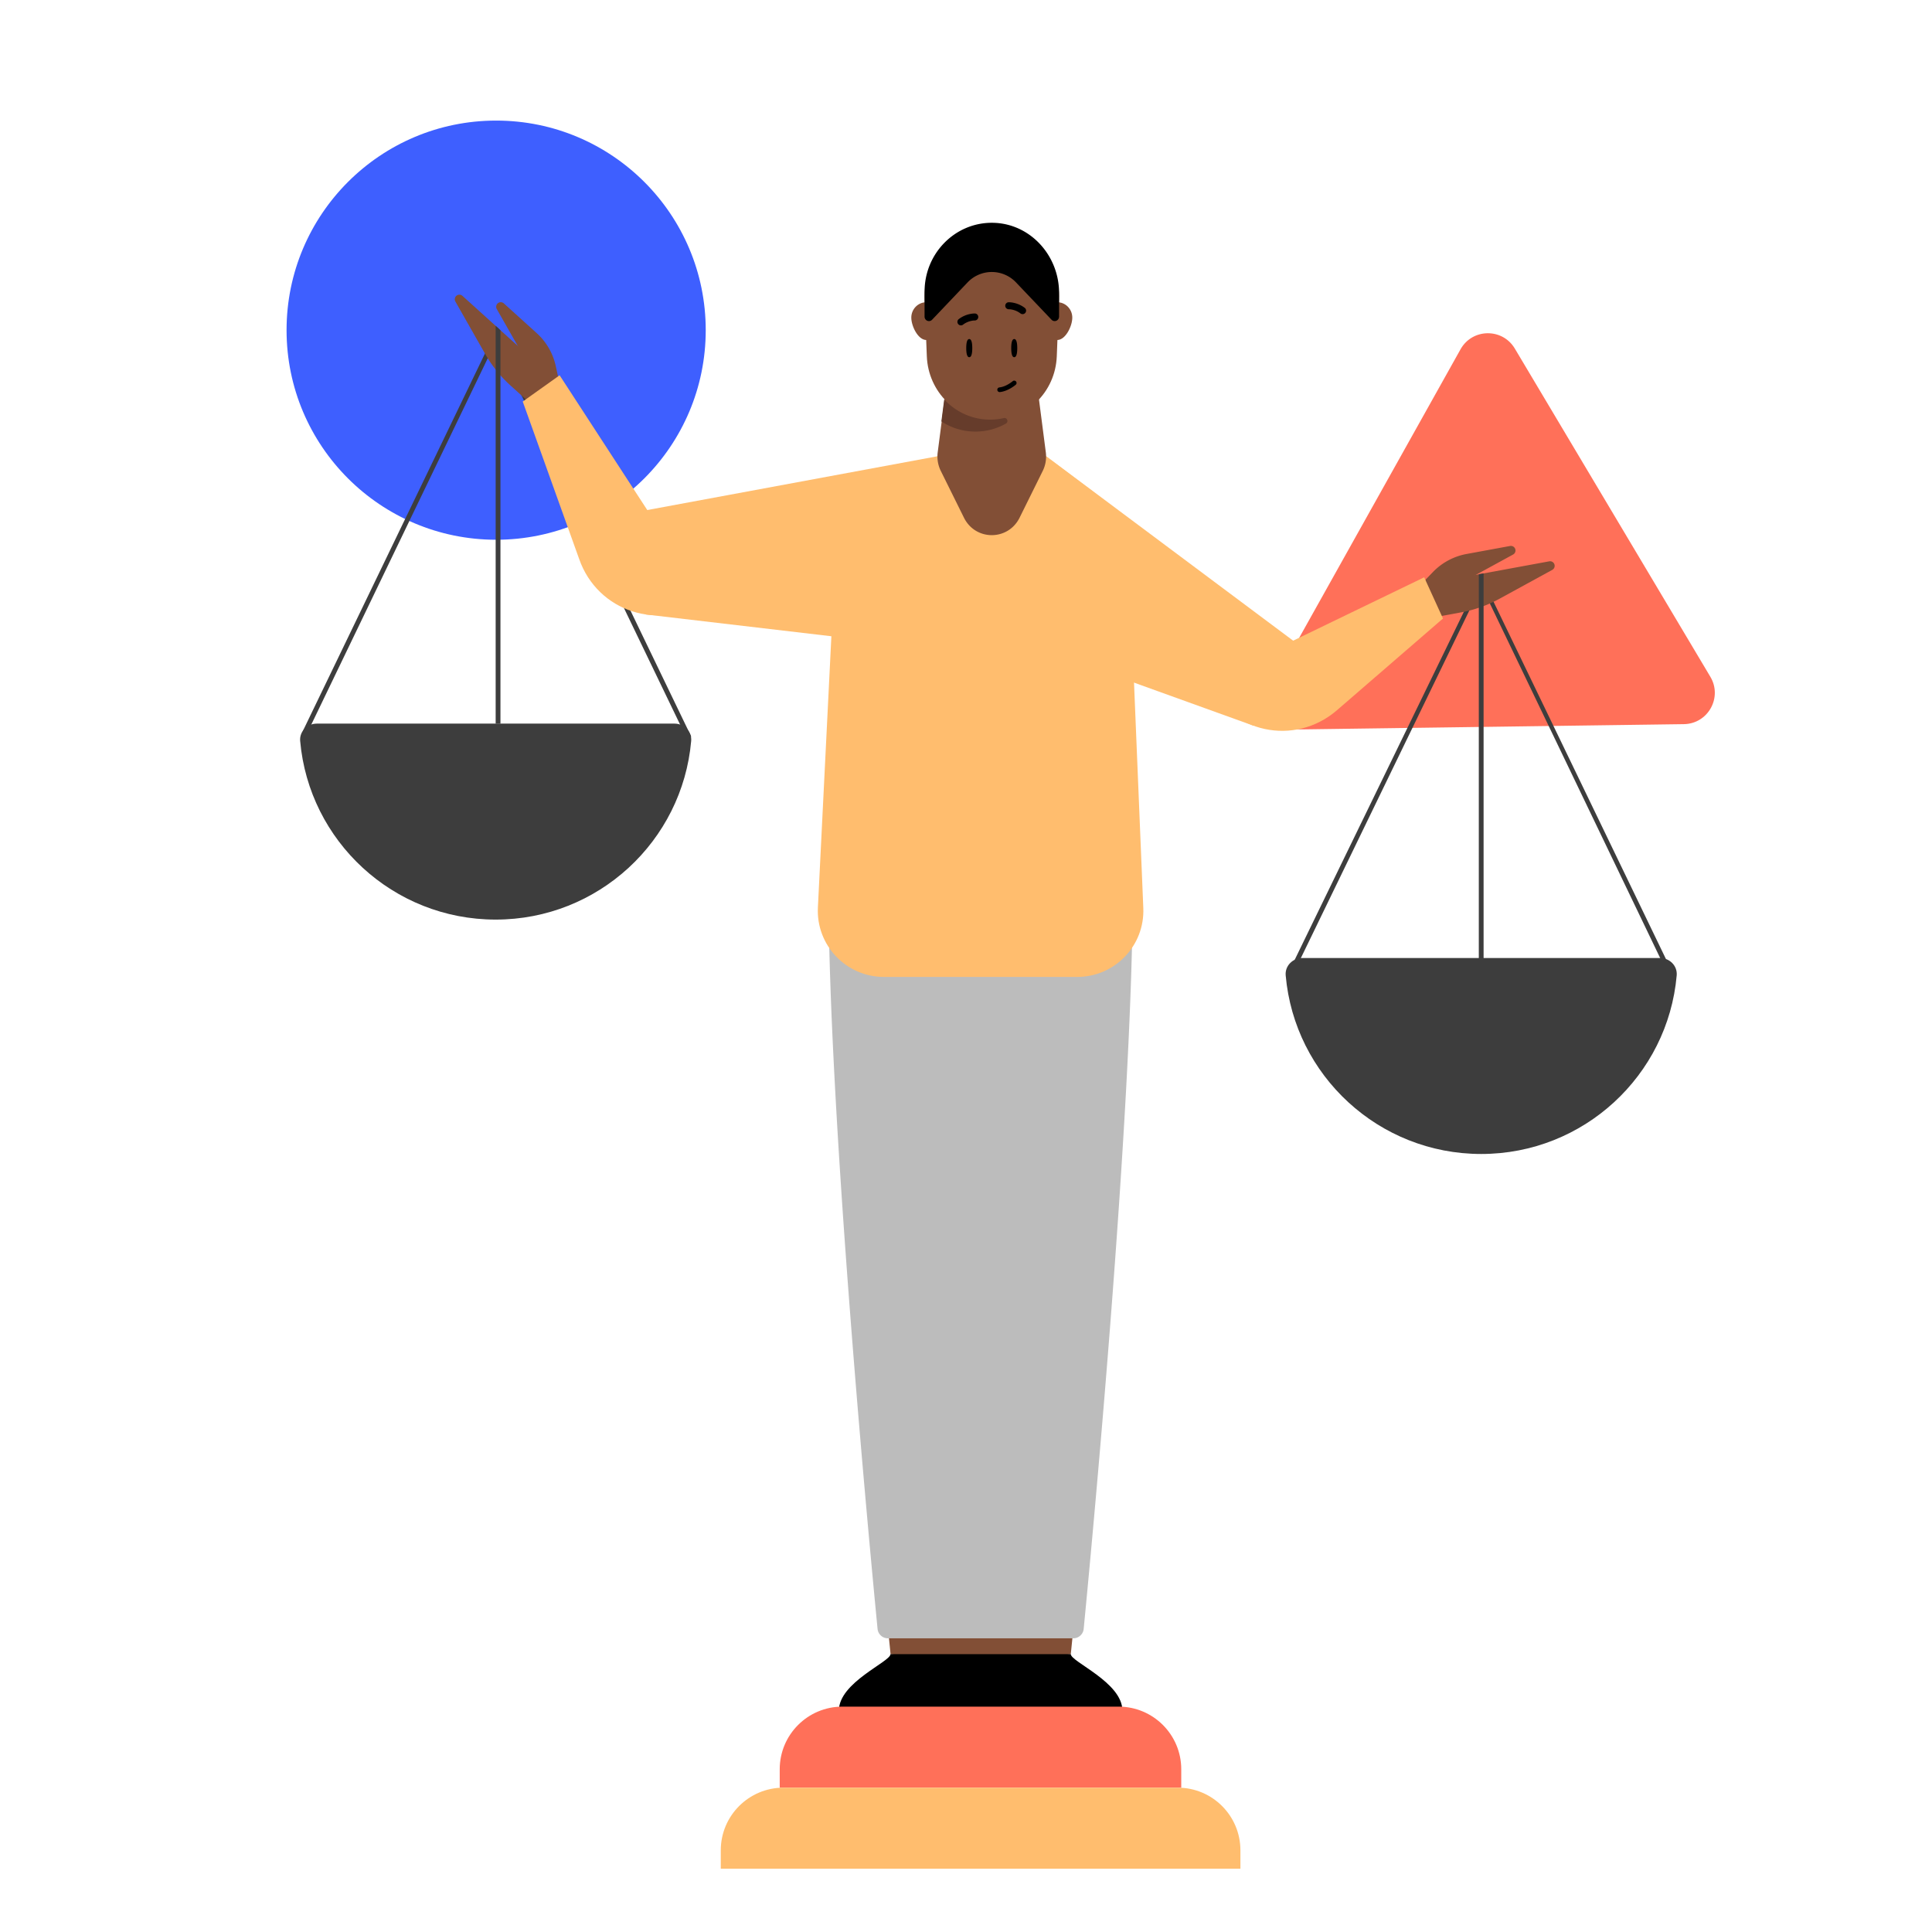
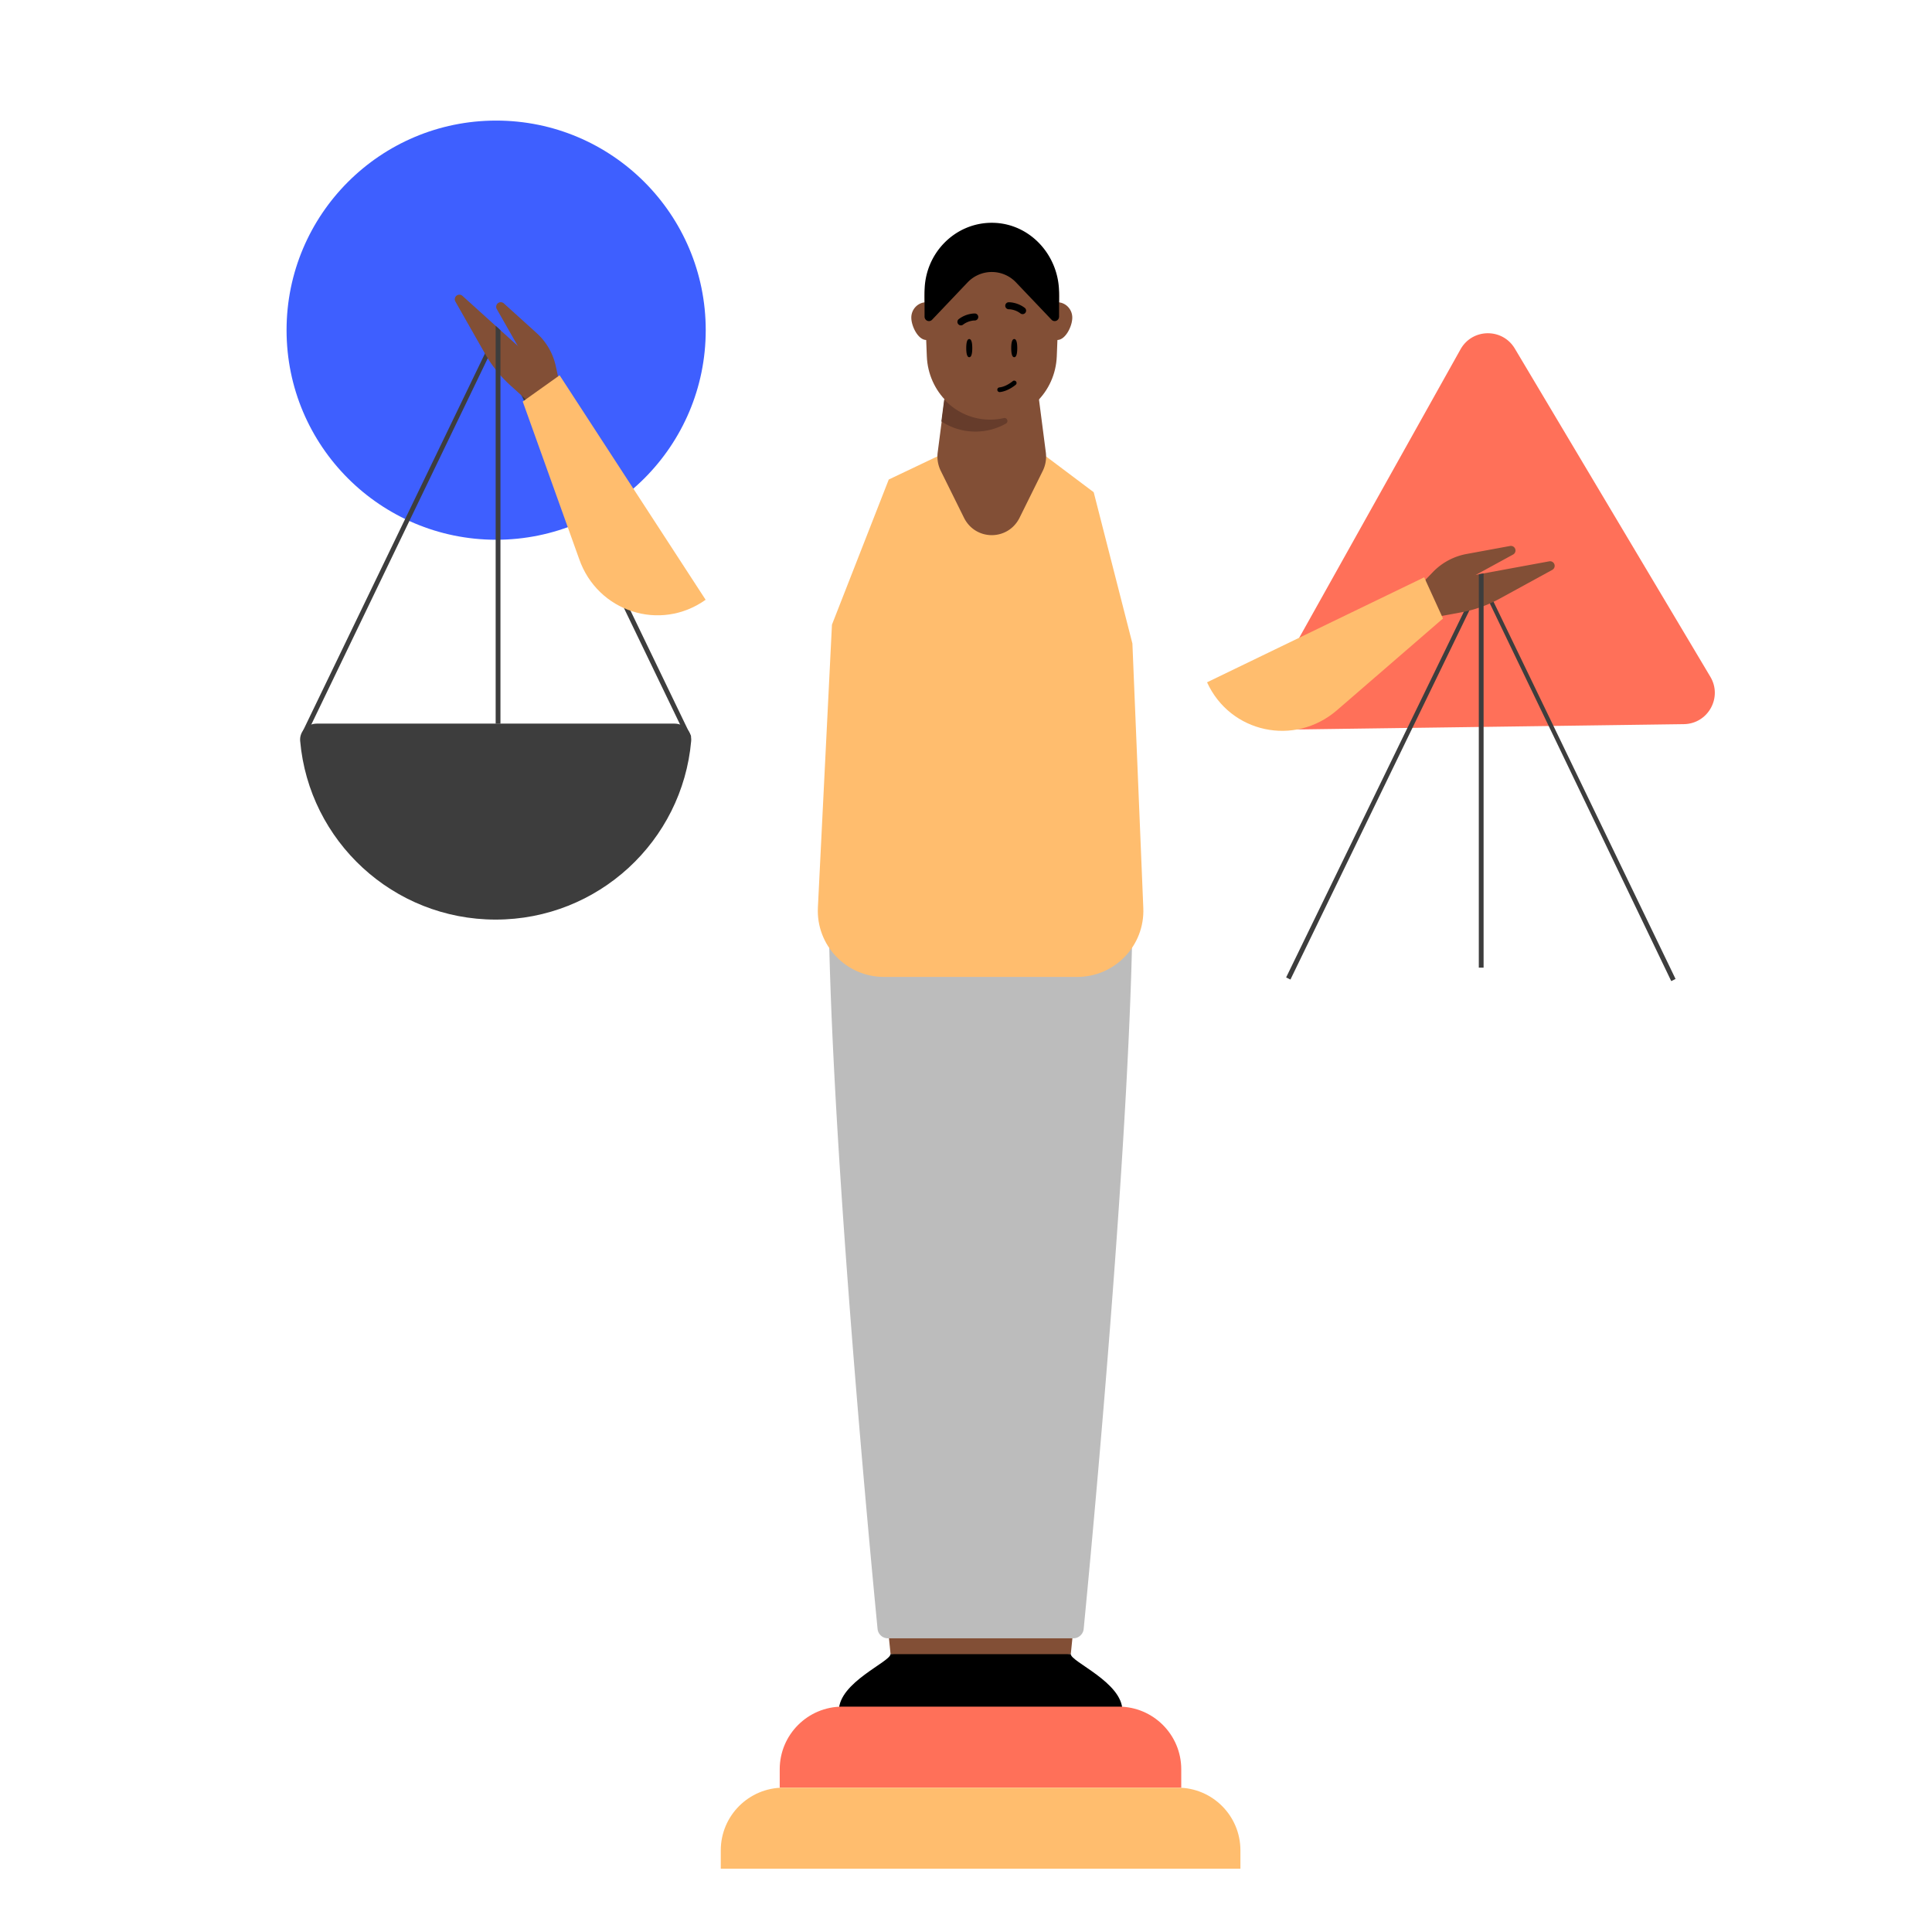
<svg xmlns="http://www.w3.org/2000/svg" width="555" height="555" fill="none" viewBox="0 0 555 555">
  <g clip-path="url(#a)">
    <path fill="#FF7059" d="M435.151 100.123c-3.546-5.952-12.206-5.833-15.587.214l-53.572 95.801c-3.381 6.047 1.051 13.487 7.979 13.392l109.752-1.506c6.928-.095 11.155-7.654 7.608-13.606l-56.18-94.295Z" />
    <path fill="#3E5FFF" d="M82.32 94.846c0 33.251 26.955 60.206 60.206 60.206 33.251 0 60.206-26.955 60.206-60.206 0-33.25-26.955-60.206-60.206-60.206-33.251 0-60.206 26.955-60.206 60.206Z" />
    <path fill="#3D3D3D" d="M480.095 281.84 425.54 168.259l-54.838 113.136-1.237-.617 56.075-115.367.377.968 55.415 114.844-1.237.617Z" />
    <path fill="#824F36" d="m411.468 177.431 8.281-1.523a36.81 36.81 0 0 0 11.016-3.913l15.164-8.295a1.32 1.32 0 0 0-.873-2.452l-35.373 6.508" />
    <path fill="#824F36" d="m409.47 166.565 2.172-2.248a17.931 17.931 0 0 1 9.658-5.176l12.495-2.299a1.325 1.325 0 0 1 1.411.691 1.32 1.32 0 0 1-.539 1.761l-17.922 9.792-5.787 5.569-1.489-8.096.001.006Z" />
    <path fill="#3D3D3D" d="M197.33 212.216 142.391 98.187l-54.2 112.519-1.237-.617 55.437-114.921.618 1.212 55.558 115.218-1.237.618Z" />
    <path fill="#3D3D3D" d="M142.39 264.168c29.448 0 53.629-22.552 56.162-51.299.243-2.751-2.019-4.997-4.781-4.997H91.008c-2.761 0-5.023 2.246-4.78 4.997 2.533 28.747 26.714 51.299 56.162 51.299Z" />
    <path fill="#824F36" d="m152.912 116.404-6.244-5.647a36.78 36.78 0 0 1-7.317-9.118l-8.542-15.026a1.32 1.32 0 0 1 2.031-1.628l26.675 24.126" />
    <path fill="#824F36" d="m160.322 108.21-.667-3.053a17.932 17.932 0 0 0-5.496-9.48l-9.422-8.522a1.327 1.327 0 0 0-1.565-.154 1.32 1.32 0 0 0-.466 1.782l10.102 17.749 1.996 7.779 5.522-6.105-.004.004Z" />
    <path fill="#BCBCBC" d="M238.008 255.595c0 65.054 12.128 192.234 14.089 212.334a2.99 2.99 0 0 0 2.98 2.703h53.249a2.993 2.993 0 0 0 2.981-2.703c1.954-20.1 14.088-147.28 14.088-212.334l-43.394-6.625v-.11l-.296.052h-.013l-.297-.052v.11l-43.393 6.625h.006Z" />
    <path fill="#824F36" d="m307.604 475.179.458-4.548h-52.689l.458 4.548 25.048 3.406" />
    <path fill="#000" d="M240.988 491.377h81.432c0-8.102-14.817-13.985-14.817-16.198h-51.798c0 2.213-14.817 8.096-14.817 16.198Z" />
    <path fill="#FFBD6E" d="m409.12 165.845-62.374 30.159c6.648 14.567 25.17 18.535 37.345 7.999l30.433-26.327-5.402-11.837-.002.006ZM160.761 107.81l41.942 64.484c-13.043 9.291-31.066 3.464-36.341-11.748l-16.197-45.193 10.597-7.548-.001.005Z" />
-     <path fill="#FFBD6E" d="m360.072 208.467-65.828-23.742 6.197-53.738 77.211 57.668-17.58 19.812Zm-174.503-31.942 54.587 6.405 29.279-51.885-89.802 16.641 5.936 28.839Z" />
    <path fill="#FFBD6E" d="m325.305 184.866-11.121-43.469-13.717-10.308h-31.163l-13.993 6.662-16.317 41.696-4.04 81.248c-.539 10.85 8.113 19.943 18.977 19.943h55.521c10.801 0 19.429-8.991 18.984-19.782l-3.131-75.99Z" />
    <path fill="#824F36" d="m270.262 135.282 6.647 13.424c3.318 6.703 12.68 6.697 15.993 0l6.641-13.424a9.327 9.327 0 0 0 .886-5.339l-4.491-34.703h-22.071l-4.497 34.703a9.339 9.339 0 0 0 .892 5.339Zm29.132-44.041c0-2.44 1.932-4.416 4.319-4.416 2.386 0 4.319 1.976 4.319 4.416 0 2.44-1.933 6.427-4.319 6.427-2.387 0-4.319-3.987-4.319-6.427Zm-37.604 0c0-2.44 1.932-4.416 4.319-4.416 2.386 0 4.319 1.976 4.319 4.416 0 2.44-1.933 6.427-4.319 6.427-2.387 0-4.319-3.987-4.319-6.427Z" />
    <path fill="#824F36" d="M284.913 120.699c10.029 0 18.264-8.091 18.667-18.339l.638-16.24c.437-11.214-8.333-20.545-19.305-20.545s-19.741 9.331-19.304 20.544l.638 16.241c.403 10.242 8.637 18.339 18.666 18.339Z" />
    <path fill="#000" d="M265.595 83.756v7.197c0 .711.563 1.287 1.259 1.287.339 0 .667-.14.903-.388l10.167-10.695a9.59 9.59 0 0 1 13.974 0l10.178 10.695c.236.247.564.388.903.388.696 0 1.259-.576 1.259-1.287v-6.797c0-10.802-8.315-19.91-18.879-20.15-5.509-.13-10.506 2.104-14.1 5.78-3.496 3.574-5.658 8.513-5.658 13.97h-.006Z" />
    <path fill="#663C2B" d="M270.427 121.046c.609.406 1.234.765 1.887 1.09a17.68 17.68 0 0 0 7.892 1.844c3.181 0 6.173-.833 8.774-2.312.831-.467.34-1.786-.587-1.569a17.953 17.953 0 0 1-3.979.445c-5.179 0-9.868-2.225-13.172-5.804l-.815 6.306Z" />
    <path fill="#000" d="M277.569 100.003c0 1.441.215 2.613.866 2.613.65 0 .865-1.167.865-2.613s-.215-2.608-.865-2.608c-.651 0-.866 1.167-.866 2.608Zm12.924 0c0 1.441.215 2.613.866 2.613.65 0 .865-1.167.865-2.613s-.215-2.608-.865-2.608c-.651 0-.866 1.167-.866 2.608Zm-1.284-11.344a1.007 1.007 0 0 1 .538-1.833c.097 0 2.446-.065 4.666 1.64a1.009 1.009 0 0 1-1.231 1.596c-1.618-1.253-3.349-1.226-3.365-1.22a1.04 1.04 0 0 1-.603-.183m-8.623 3.226a1.007 1.007 0 0 0-.538-1.833c-.097 0-2.446-.065-4.666 1.64a1.009 1.009 0 0 0 1.231 1.596c1.618-1.253 3.349-1.226 3.365-1.22.226 0 .436-.065.602-.183" />
    <path fill="#000" fill-rule="evenodd" d="M291.862 109.574a.673.673 0 0 0-.948-.069l.44.509-.44-.509-.002.002-.013.011-.058.048a9.968 9.968 0 0 1-1.1.758c-.734.436-1.683.869-2.644.967a.672.672 0 0 0 .137 1.337c1.239-.127 2.384-.667 3.193-1.148.411-.244.748-.48.984-.655a9.6 9.6 0 0 0 .276-.215l.076-.062.021-.018.006-.005.002-.002.001-.001-.439-.508.439.508a.672.672 0 0 0 .069-.948Z" clip-rule="evenodd" />
    <path fill="#3D3D3D" d="m143.764 94.867-1.375-1.274v114.305h1.375V94.868Zm282.423 69.849-1.375.236v113.021h1.375V164.716Z" />
-     <path fill="#3D3D3D" d="M425.499 331.5c29.448 0 53.629-22.551 56.162-51.298.242-2.751-2.019-4.997-4.781-4.997H374.117c-2.761 0-5.023 2.246-4.781 4.997 2.534 28.747 26.715 51.298 56.163 51.298Z" />
    <path fill="#FF7059" d="M339.335 508.259c0-9.941-8.059-18-18-18h-79.347c-9.941 0-18 8.059-18 18v5.28h115.347v-5.28Z" />
    <path fill="#FFBD6E" d="M356.331 531.539c0-9.941-8.059-18-18-18H225.056c-9.941 0-18 8.059-18 18v5.28h149.275v-5.28Z" />
  </g>
  <defs>
    <clipPath id="a">
      <path fill="#fff" d="M555 0H0v555h555z" />
    </clipPath>
  </defs>
</svg>